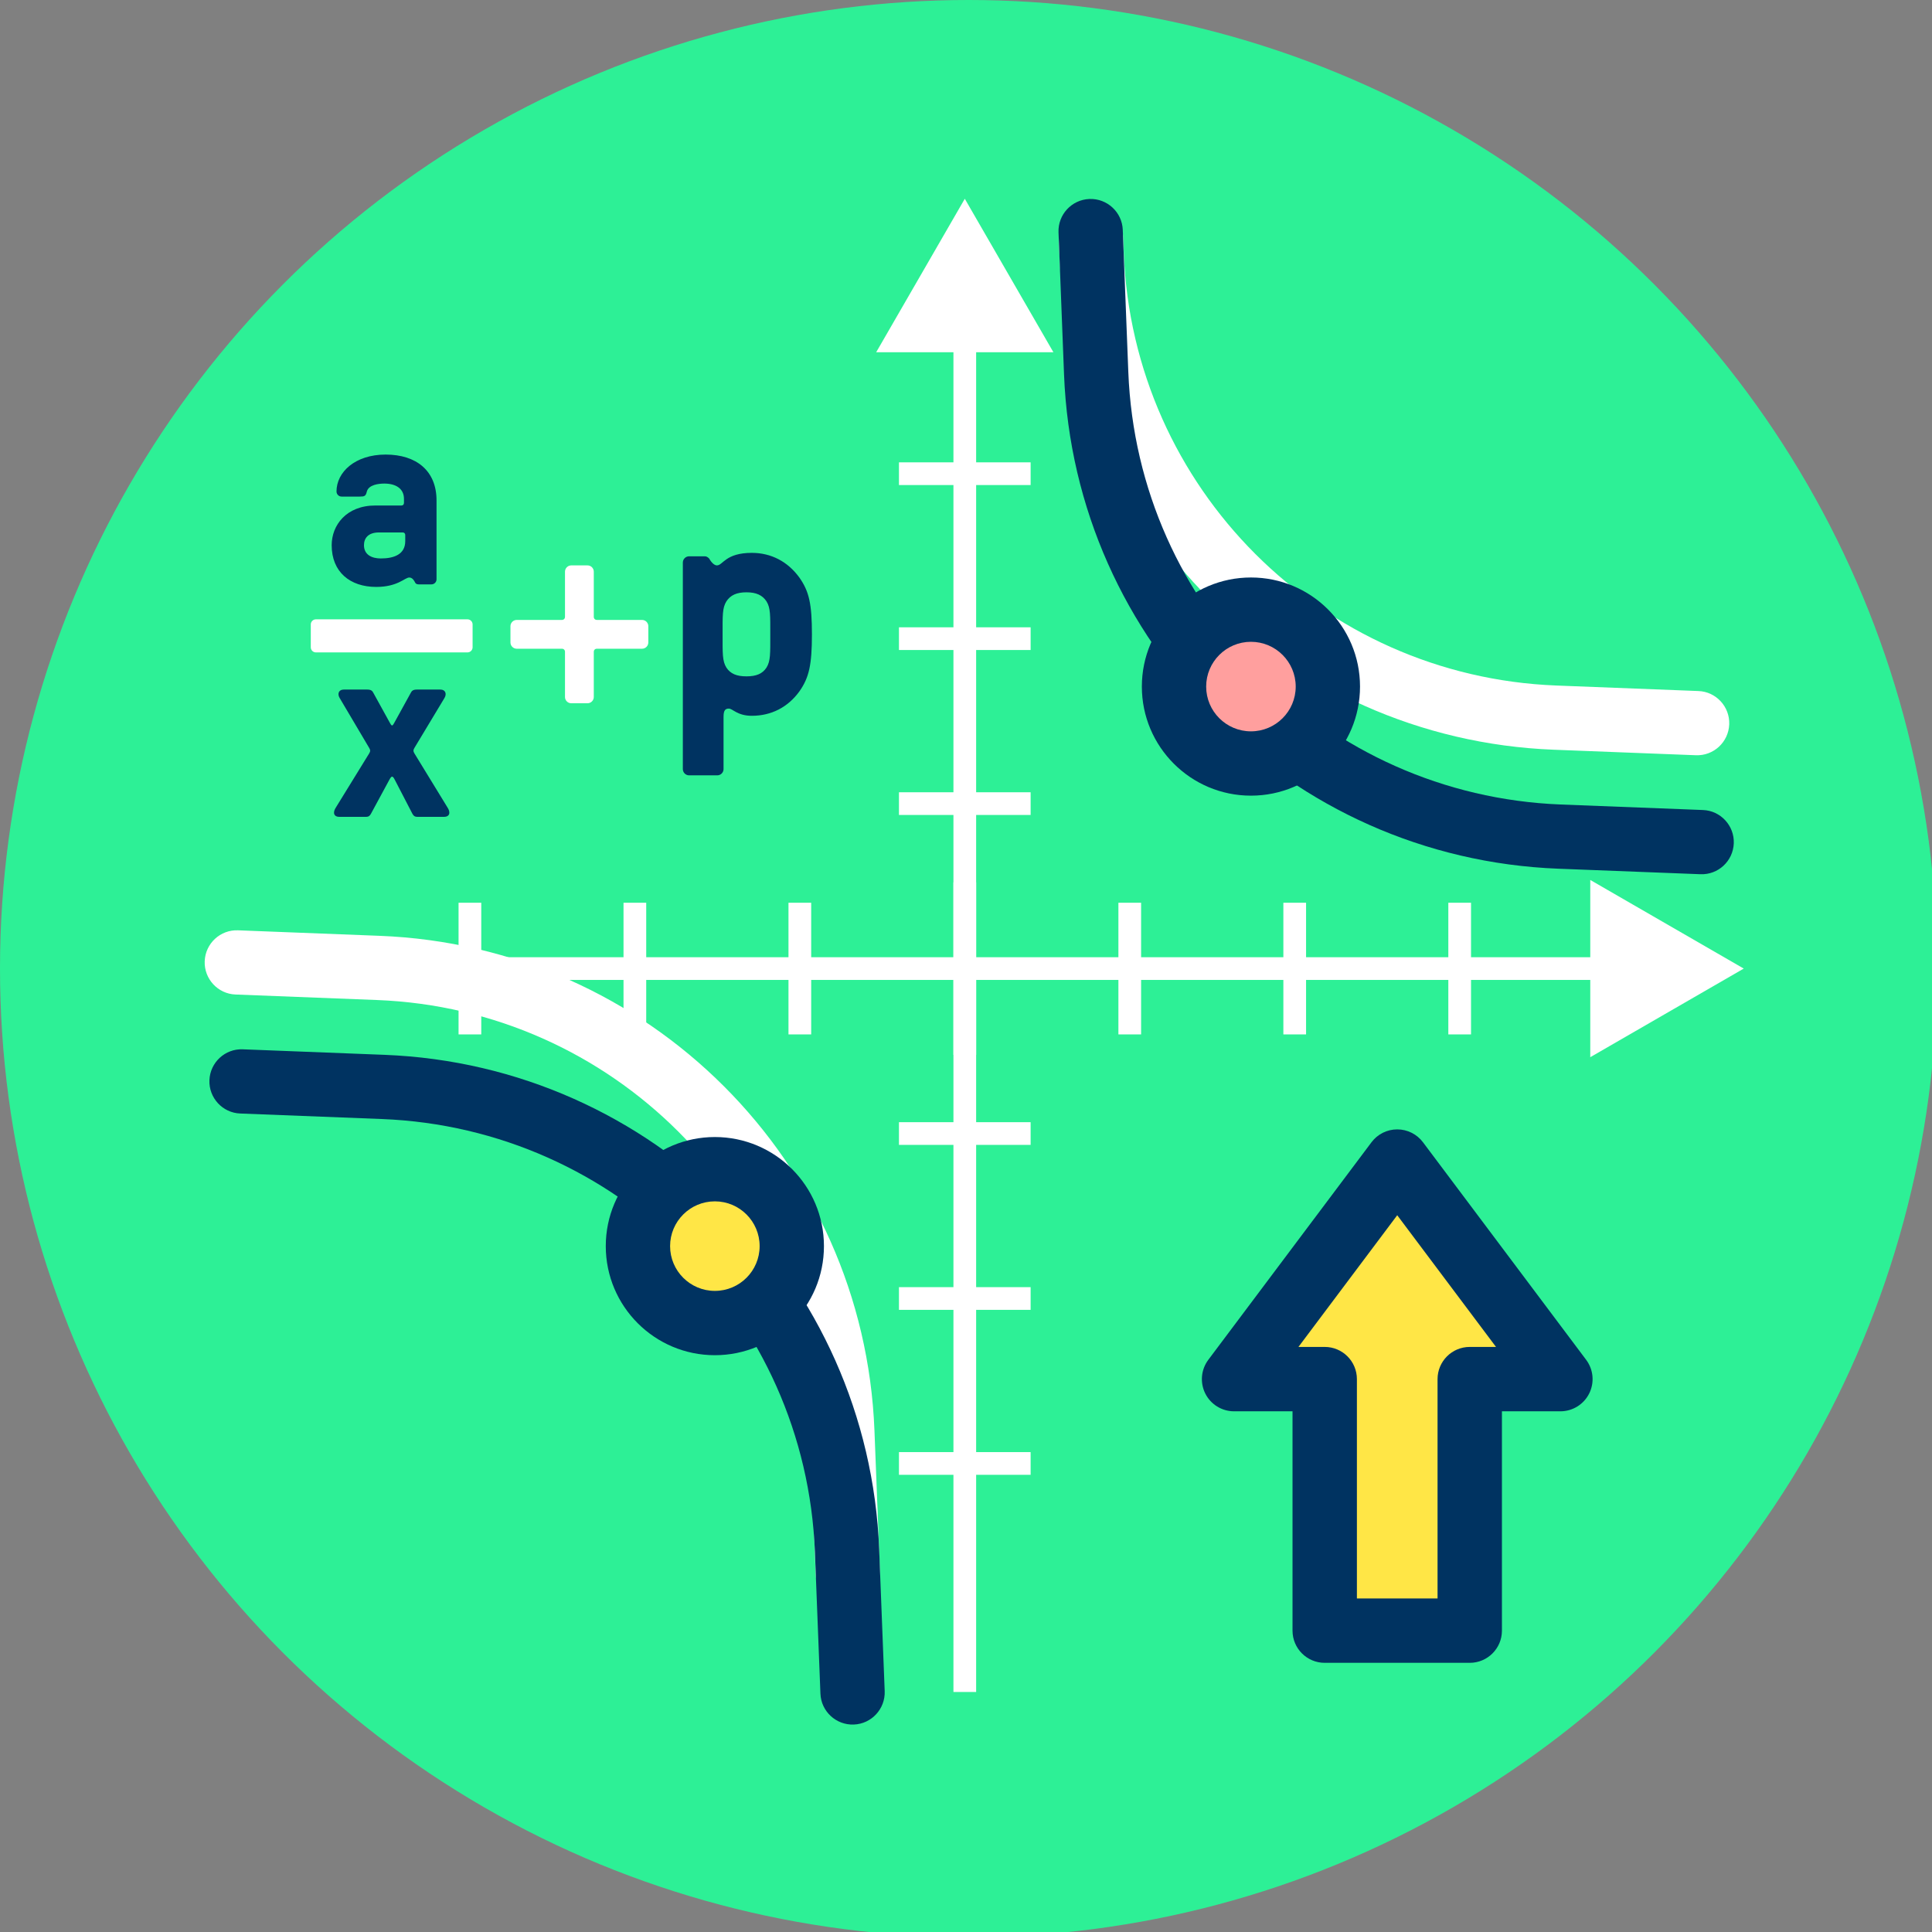
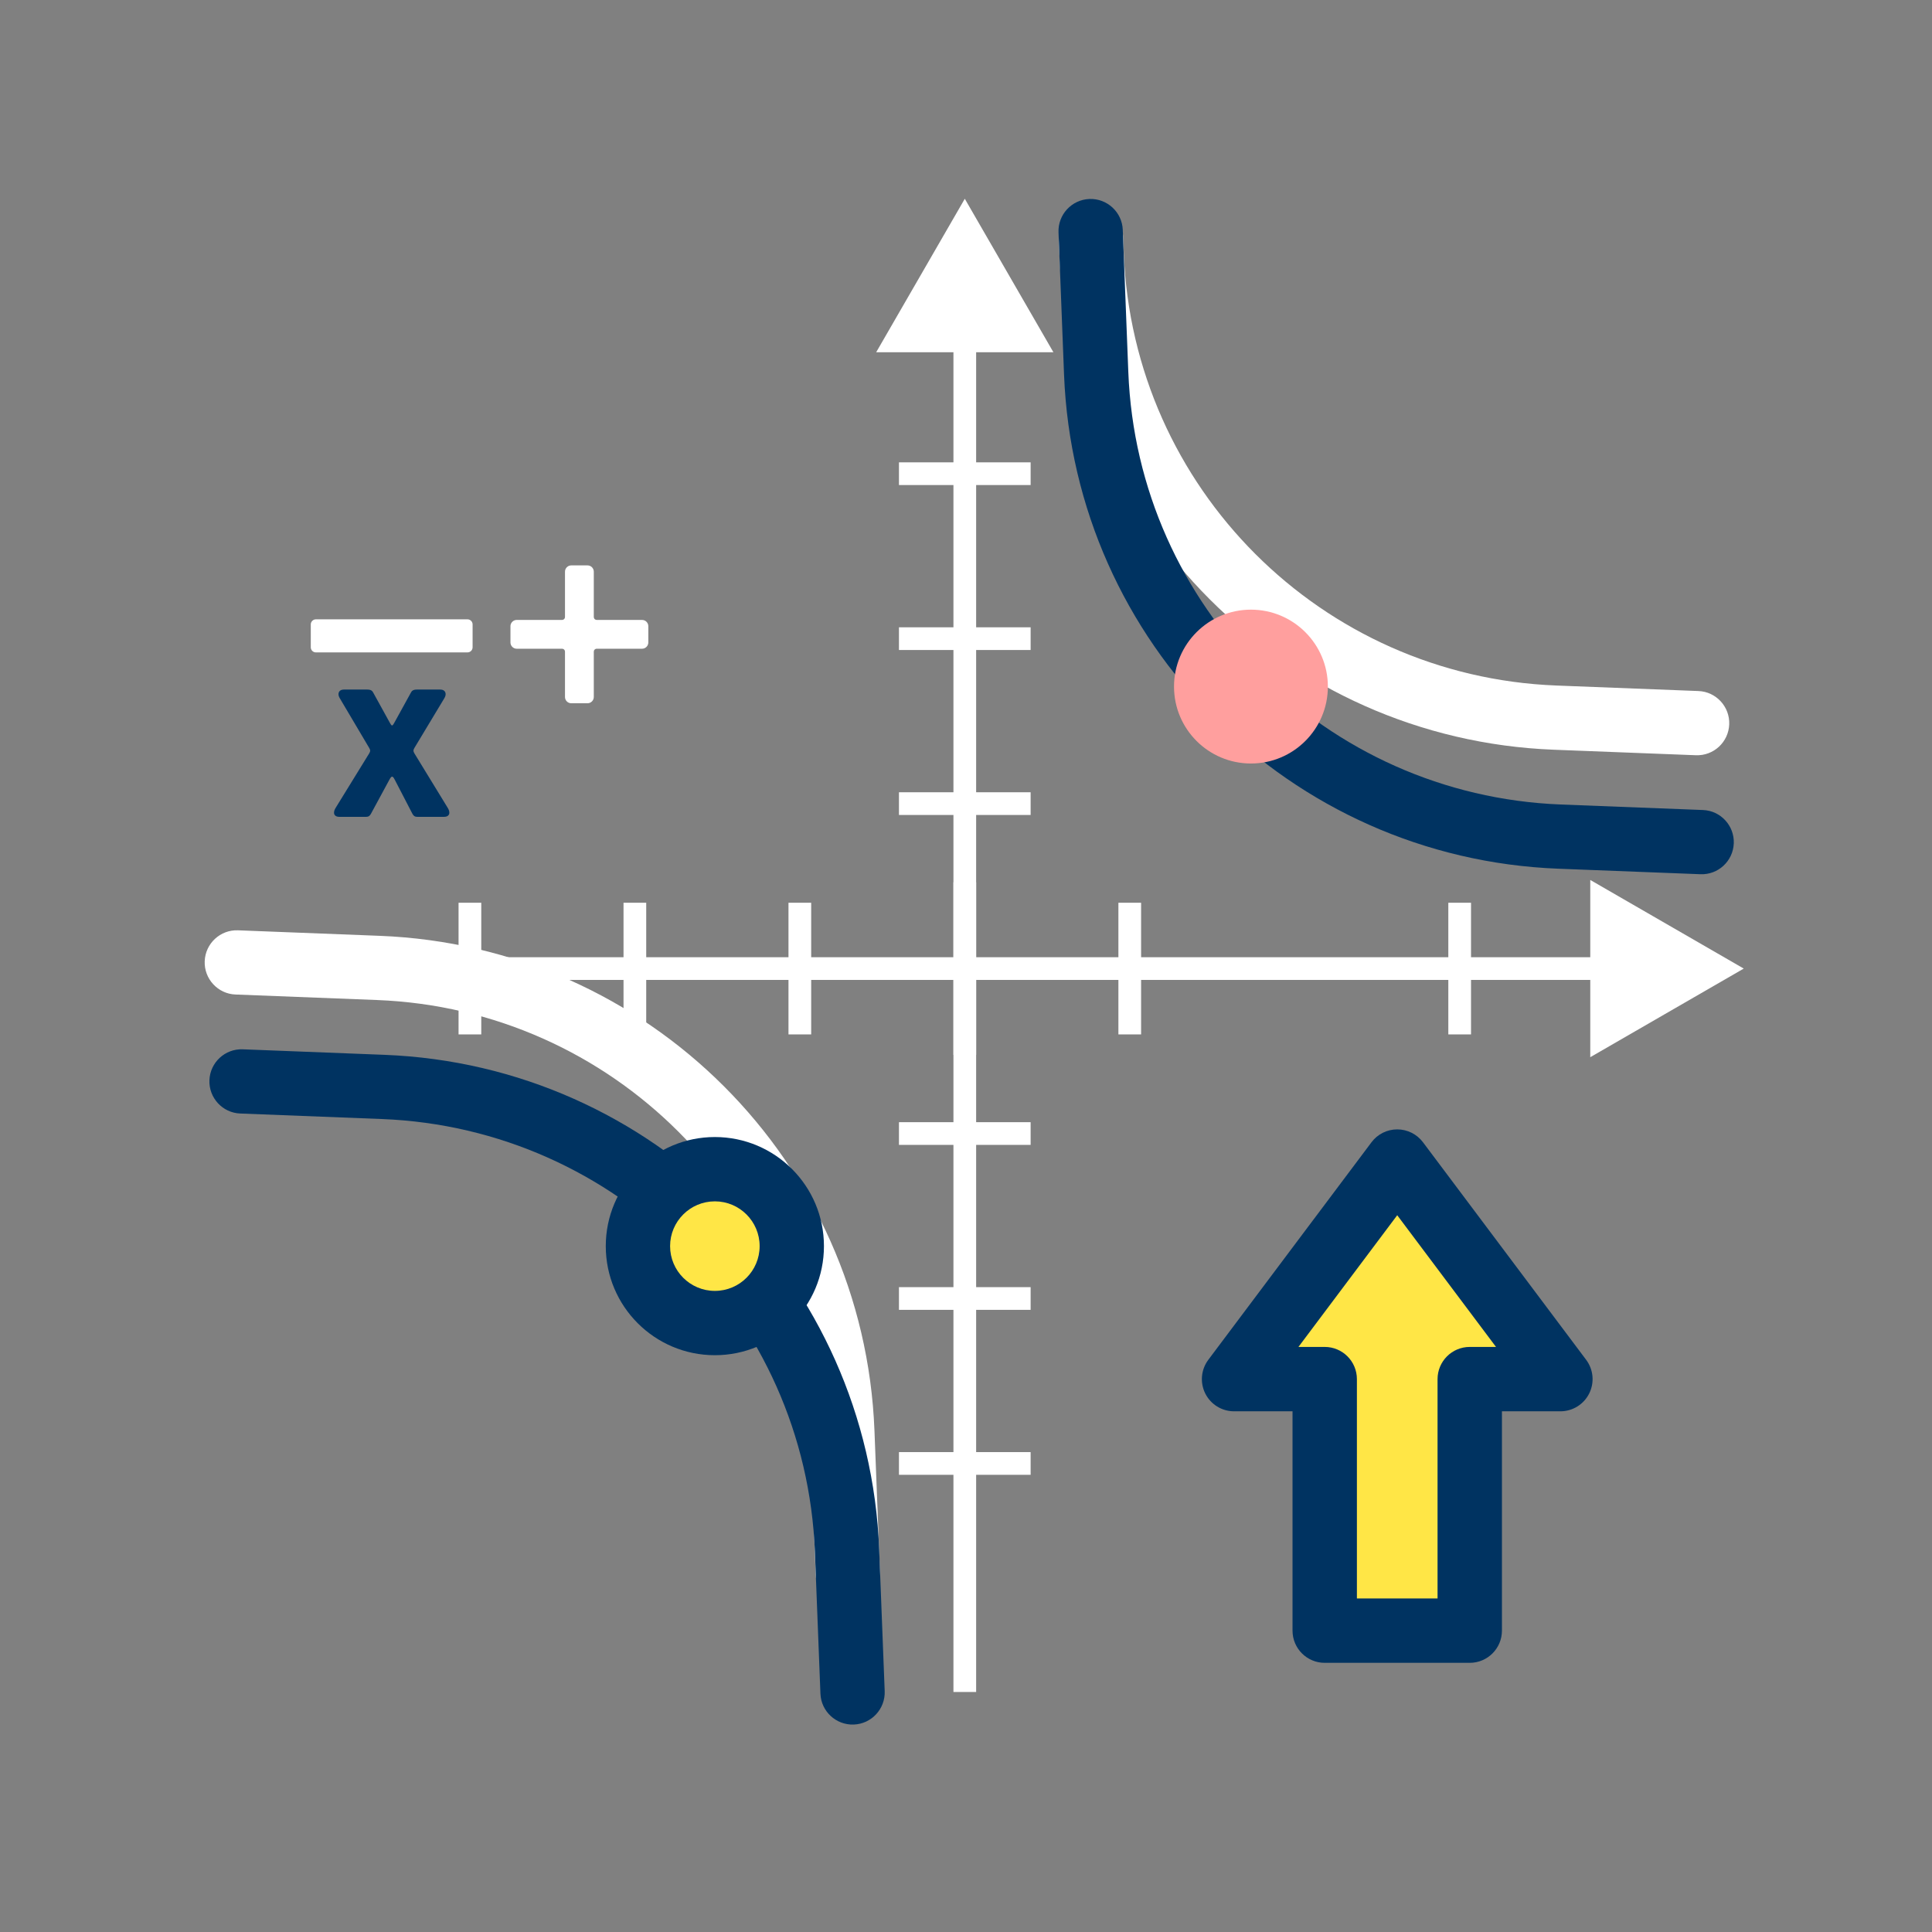
<svg xmlns="http://www.w3.org/2000/svg" xmlns:ns1="http://www.serif.com/" width="100%" height="100%" viewBox="0 0 120 120" version="1.1" xml:space="preserve" style="fill-rule:evenodd;clip-rule:evenodd;stroke-linejoin:round;stroke-miterlimit:2;">
  <rect x="0" y="0" width="120" height="120" fill="#808080" stroke="none" />
  <g transform="matrix(1,0,0,1,-156.353,-306.222)">
    <g id="_3-2" ns1:id="3-2" transform="matrix(1,0,0,1,156.353,306.222)">
      <rect x="0" y="0" width="120" height="120" style="fill:none;" />
      <clipPath id="_clip1">
        <rect x="0" y="0" width="120" height="120" />
      </clipPath>
      <g clip-path="url(#_clip1)">
        <g transform="matrix(0.094,0,0,0.094,-2.27374e-13,-1.7053e-13)">
-           <circle cx="640" cy="640" r="640" style="fill:rgb(45,240,150);" />
-         </g>
+           </g>
        <g transform="matrix(0.094,0,0,0.094,-0.235,-5.68434e-14)">
          <g>
            <g>
              <rect x="632.5" y="189.046" width="15" height="928.954" style="fill:white;fill-rule:nonzero;" />
            </g>
            <g>
              <rect x="632.5" y="582.977" width="15" height="114.046" style="fill:white;fill-rule:nonzero;" />
            </g>
            <g>
              <g>
                <rect x="523.5" y="596.5" width="15" height="87" style="fill:white;fill-rule:nonzero;" />
              </g>
              <g>
                <rect x="414.5" y="596.5" width="15" height="87" style="fill:white;fill-rule:nonzero;" />
              </g>
              <g>
                <rect x="305.5" y="596.5" width="15" height="87" style="fill:white;fill-rule:nonzero;" />
              </g>
              <g>
                <rect x="959.5" y="596.5" width="15" height="87" style="fill:white;fill-rule:nonzero;" />
              </g>
              <g>
-                 <rect x="850.5" y="596.5" width="15" height="87" style="fill:white;fill-rule:nonzero;" />
-               </g>
+                 </g>
              <g>
                <rect x="741.5" y="596.5" width="15" height="87" style="fill:white;fill-rule:nonzero;" />
              </g>
            </g>
            <g>
              <g>
                <rect x="596.5" y="741.5" width="87" height="15" style="fill:white;fill-rule:nonzero;" />
              </g>
              <g>
                <rect x="596.5" y="850.5" width="87" height="15" style="fill:white;fill-rule:nonzero;" />
              </g>
              <g>
                <rect x="596.5" y="959.5" width="87" height="15" style="fill:white;fill-rule:nonzero;" />
              </g>
              <g>
                <rect x="596.5" y="305.5" width="87" height="15" style="fill:white;fill-rule:nonzero;" />
              </g>
              <g>
                <rect x="596.5" y="414.5" width="87" height="15" style="fill:white;fill-rule:nonzero;" />
              </g>
              <g>
                <rect x="596.5" y="523.5" width="87" height="15" style="fill:white;fill-rule:nonzero;" />
              </g>
            </g>
            <g>
              <rect x="162" y="632.5" width="920.5" height="15" style="fill:white;fill-rule:nonzero;" />
            </g>
            <g>
              <path d="M581.445,232.755L640,131.335L698.556,232.755L581.445,232.755Z" style="fill:white;fill-rule:nonzero;" />
            </g>
            <g>
              <path d="M1053.29,581.445L1154.71,640.001L1053.29,698.556L1053.29,581.445Z" style="fill:white;fill-rule:nonzero;" />
            </g>
            <path d="M1063.91,608.77L1118,640L1063.91,671.229L1063.91,608.77Z" style="fill:white;fill-rule:nonzero;" />
          </g>
          <g transform="matrix(8.096,0,0,8.096,-2108.76,-7782.69)">
            <path d="M352.441,980.583C352.361,977.974 347.213,978.005 347.188,980.583C347.183,981.095 347.228,981.619 347.249,982.155C348.102,1004.07 365.672,1021.64 387.586,1022.49C394.271,1022.75 399.186,1022.94 399.186,1022.94C400.634,1023 401.855,1021.87 401.911,1020.42C401.967,1018.98 400.838,1017.75 399.39,1017.7C399.39,1017.7 394.475,1017.51 387.79,1017.25C368.615,1016.5 353.241,1001.13 352.495,981.951C352.476,981.486 352.455,981.03 352.441,980.583Z" style="fill:white;" />
          </g>
          <g transform="matrix(-8.096,0,0,-8.096,3391.63,8896.44)">
            <path d="M346.798,970.555C346.798,970.555 346.988,975.449 347.248,982.112C348.101,1004.05 365.691,1021.64 387.63,1022.49C394.292,1022.75 399.186,1022.94 399.186,1022.94C400.634,1023 401.855,1021.87 401.911,1020.42C401.967,1018.98 400.838,1017.75 399.39,1017.7L387.834,1017.25C368.634,1016.5 353.24,1001.11 352.493,981.908C352.493,981.907 352.043,970.351 352.043,970.351C351.987,968.904 350.766,967.774 349.318,967.83C347.871,967.887 346.742,969.108 346.798,970.555Z" style="fill:white;" />
          </g>
          <g transform="matrix(8.096,0,0,8.096,-2105.75,-7704.07)">
            <path d="M346.798,970.555C346.798,970.555 346.989,975.47 347.249,982.155C348.102,1004.07 365.672,1021.64 387.586,1022.49C394.271,1022.75 399.186,1022.94 399.186,1022.94C400.634,1023 401.855,1021.87 401.911,1020.42C401.967,1018.98 400.838,1017.75 399.39,1017.7C399.39,1017.7 394.475,1017.51 387.79,1017.25C368.615,1016.5 353.241,1001.13 352.495,981.951C352.234,975.266 352.043,970.351 352.043,970.351C351.987,968.904 350.766,967.774 349.318,967.83C347.871,967.887 346.742,969.108 346.798,970.555Z" style="fill:rgb(0,51,97);" />
          </g>
          <g transform="matrix(8.689,0,0,8.689,-3212.87,103.196)">
            <circle cx="465.18" cy="40.335" r="5.85" style="fill:rgb(255,159,158);" />
          </g>
          <g transform="matrix(8.689,0,0,8.689,-3212.87,103.196)">
-             <path d="M465.18,32.039C460.601,32.039 456.884,35.756 456.884,40.335C456.884,44.913 460.601,48.63 465.18,48.63C469.758,48.63 473.475,44.913 473.475,40.335C473.475,35.756 469.758,32.039 465.18,32.039ZM465.18,36.93C467.059,36.93 468.584,38.456 468.584,40.335C468.584,42.214 467.059,43.739 465.18,43.739C463.301,43.739 461.775,42.214 461.775,40.335C461.775,38.456 463.301,36.93 465.18,36.93Z" style="fill:rgb(0,51,97);" />
-           </g>
+             </g>
          <g transform="matrix(-8.096,0,0,-8.096,3394.75,8975.07)">
            <path d="M346.798,970.555C346.798,970.555 346.988,975.449 347.248,982.112C348.101,1004.05 365.691,1021.64 387.63,1022.49C394.292,1022.75 399.186,1022.94 399.186,1022.94C400.634,1023 401.855,1021.87 401.911,1020.42C401.967,1018.98 400.838,1017.75 399.39,1017.7L387.834,1017.25C368.634,1016.5 353.24,1001.11 352.493,981.908C352.493,981.907 352.043,970.351 352.043,970.351C351.987,968.904 350.766,967.774 349.318,967.83C347.871,967.887 346.742,969.108 346.798,970.555Z" style="fill:rgb(0,51,97);" />
          </g>
          <g transform="matrix(8.689,0,0,8.689,-3567.09,472.924)">
            <circle cx="465.18" cy="40.335" r="5.85" style="fill:rgb(255,230,70);" />
          </g>
          <g transform="matrix(8.689,0,0,8.689,-3567.09,472.924)">
            <path d="M465.18,32.039C460.601,32.039 456.884,35.756 456.884,40.335C456.884,44.913 460.601,48.63 465.18,48.63C469.758,48.63 473.475,44.913 473.475,40.335C473.475,35.756 469.758,32.039 465.18,32.039ZM465.18,36.93C467.059,36.93 468.584,38.456 468.584,40.335C468.584,42.214 467.059,43.739 465.18,43.739C463.301,43.739 461.775,42.214 461.775,40.335C461.775,38.456 463.301,36.93 465.18,36.93Z" style="fill:rgb(0,51,97);" />
          </g>
        </g>
        <g transform="matrix(0.881,-2.15842e-16,-2.15842e-16,-0.881,-188.566,472.388)">
          <path d="M307.431,438.965L307.431,421.233L317.656,421.233L317.656,438.965L324.046,438.965L312.543,454.303L301.04,438.965L307.431,438.965Z" style="fill:rgb(255,230,70);" />
        </g>
        <g transform="matrix(0.881,-2.15842e-16,-2.15842e-16,-0.881,-188.566,472.388)">
          <path d="M305.161,436.696L305.161,421.233C305.161,419.979 306.177,418.963 307.431,418.963L317.656,418.963C318.909,418.963 319.925,419.979 319.925,421.233L319.925,436.696C319.925,436.696 324.046,436.696 324.046,436.696C324.906,436.696 325.692,437.181 326.076,437.95C326.461,438.719 326.378,439.639 325.862,440.327L314.359,455.664C313.93,456.236 313.258,456.572 312.543,456.572C311.829,456.572 311.156,456.236 310.728,455.664L299.224,440.327C298.709,439.639 298.626,438.719 299.01,437.95C299.395,437.181 300.18,436.696 301.04,436.696L305.161,436.696ZM309.7,438.965C309.7,440.218 308.684,441.235 307.431,441.235L305.579,441.235C305.579,441.235 312.543,450.52 312.543,450.52C312.543,450.52 319.507,441.235 319.507,441.235C319.507,441.235 317.656,441.235 317.656,441.235C316.402,441.235 315.386,440.218 315.386,438.965L315.386,423.502C315.386,423.502 309.7,423.502 309.7,423.502C309.7,423.502 309.7,438.965 309.7,438.965Z" style="fill:rgb(0,51,97);" />
        </g>
        <g transform="matrix(1.388,0,0,1.388,-416.022,-5.382)">
          <g transform="matrix(1,0,0,1,0,-5.232)">
-             <path d="M316.563,35.374C317.532,35.374 317.839,34.953 318.044,34.953C318.181,34.953 318.261,35.089 318.306,35.181C318.329,35.237 318.397,35.26 318.465,35.26L319.034,35.26C319.16,35.26 319.262,35.158 319.262,35.032L319.262,31.502C319.262,30.18 318.363,29.451 316.984,29.451C315.617,29.451 314.786,30.237 314.786,31.102C314.786,31.228 314.888,31.331 315.014,31.331L315.833,31.331C316.038,31.331 316.095,31.308 316.141,31.114C316.22,30.794 316.688,30.749 316.927,30.749C317.429,30.749 317.805,30.966 317.805,31.433L317.805,31.616C317.805,31.684 317.76,31.73 317.691,31.73L316.528,31.73C315.219,31.73 314.57,32.618 314.57,33.507C314.57,34.703 315.389,35.374 316.563,35.374ZM316.768,34.1C316.357,34.1 316.015,33.929 316.015,33.507C316.015,33.199 316.198,32.936 316.688,32.936L317.748,32.936C317.817,32.936 317.862,32.982 317.862,33.05L317.862,33.324C317.862,33.917 317.361,34.1 316.768,34.1Z" style="fill:rgb(0,51,97);fill-rule:nonzero;" />
-           </g>
+             </g>
          <g transform="matrix(1,0,0,1,-9.046,0.17)">
            <path d="M322.909,31.422C322.784,31.422 322.681,31.525 322.681,31.65L322.681,32.674C322.681,32.8 322.784,32.902 322.909,32.902L329.694,32.902C329.819,32.902 329.922,32.8 329.922,32.674L329.922,31.65C329.922,31.525 329.819,31.422 329.694,31.422L322.909,31.422Z" style="fill:white;fill-rule:nonzero;" />
          </g>
          <g transform="matrix(1,0,0,1,-14.192,5.17)">
            <path d="M330.303,35.26C330.428,35.26 330.473,35.203 330.519,35.124L331.339,33.609C331.396,33.506 331.43,33.461 331.464,33.461C331.498,33.461 331.533,33.495 331.59,33.609L332.375,35.124C332.421,35.203 332.466,35.26 332.592,35.26L333.799,35.26C333.947,35.26 334.027,35.181 334.027,35.078C334.027,34.987 333.993,34.919 333.936,34.827L332.466,32.424C332.432,32.367 332.421,32.333 332.421,32.299C332.421,32.265 332.432,32.231 332.466,32.174L333.81,29.941C333.924,29.748 333.845,29.565 333.628,29.565L332.569,29.565C332.398,29.565 332.341,29.634 332.307,29.702C332.045,30.169 331.817,30.602 331.567,31.046C331.544,31.092 331.498,31.171 331.464,31.171C331.43,31.171 331.385,31.092 331.362,31.046L330.621,29.702C330.587,29.634 330.53,29.565 330.359,29.565L329.3,29.565C329.084,29.565 329.004,29.748 329.118,29.941L330.439,32.174C330.473,32.231 330.485,32.265 330.485,32.299C330.485,32.333 330.473,32.367 330.439,32.424L328.959,34.827C328.902,34.919 328.867,34.987 328.867,35.078C328.867,35.181 328.947,35.26 329.095,35.26L330.303,35.26Z" style="fill:rgb(0,51,97);fill-rule:nonzero;" />
          </g>
        </g>
        <g transform="matrix(0.364,0,0,0.364,5.553,-165.699)">
          <path d="M84.998,575.219C85.586,575.219 86.067,574.738 86.067,574.15L86.067,566.448C86.067,566.127 86.28,565.914 86.601,565.914L94.303,565.914C94.891,565.914 95.372,565.433 95.372,564.845L95.372,562.068C95.372,561.481 94.891,561 94.303,561L86.601,561C86.28,561 86.067,560.786 86.067,560.465L86.067,552.764C86.067,552.176 85.586,551.694 84.998,551.694L82.221,551.694C81.634,551.694 81.153,552.176 81.153,552.764L81.153,560.465C81.153,560.786 80.939,561 80.618,561L72.917,561C72.329,561 71.847,561.481 71.847,562.068L71.847,564.845C71.847,565.433 72.329,565.914 72.917,565.914L80.618,565.914C80.939,565.914 81.153,566.127 81.153,566.448L81.153,574.15C81.153,574.738 81.634,575.219 82.221,575.219L84.998,575.219Z" style="fill:white;fill-rule:nonzero;" />
-           <path d="M107.139,587.52C107.727,587.52 108.208,587.038 108.208,586.45L108.208,577.519C108.208,576.397 108.529,576.13 109.118,576.13C109.76,576.13 110.563,577.358 113.025,577.358C116.343,577.358 119.175,575.916 121.152,573.191C122.808,570.84 123.289,568.648 123.289,563.46C123.289,558.267 122.808,556.127 121.152,553.776C119.175,551.051 116.343,549.555 113.025,549.555C108.529,549.555 108.101,551.692 107.086,551.692C106.658,551.694 106.177,551.266 105.75,550.518C105.483,550.25 105.269,550.143 105.002,550.143L102.33,550.143C101.743,550.143 101.262,550.625 101.262,551.213L101.262,586.45C101.262,587.038 101.743,587.52 102.33,587.52L107.139,587.52ZM112.115,570.627C110.456,570.627 109.385,570.198 108.689,569.128C107.994,568.005 108.047,566.721 108.047,563.457C108.047,560.246 107.994,558.962 108.689,557.839C109.385,556.768 110.456,556.287 112.115,556.287C113.774,556.287 114.845,556.768 115.541,557.839C116.236,558.962 116.183,560.246 116.183,563.457C116.183,566.721 116.236,568.005 115.541,569.128C114.845,570.198 113.774,570.627 112.115,570.627Z" style="fill:rgb(0,51,97);fill-rule:nonzero;" />
        </g>
      </g>
    </g>
  </g>
</svg>